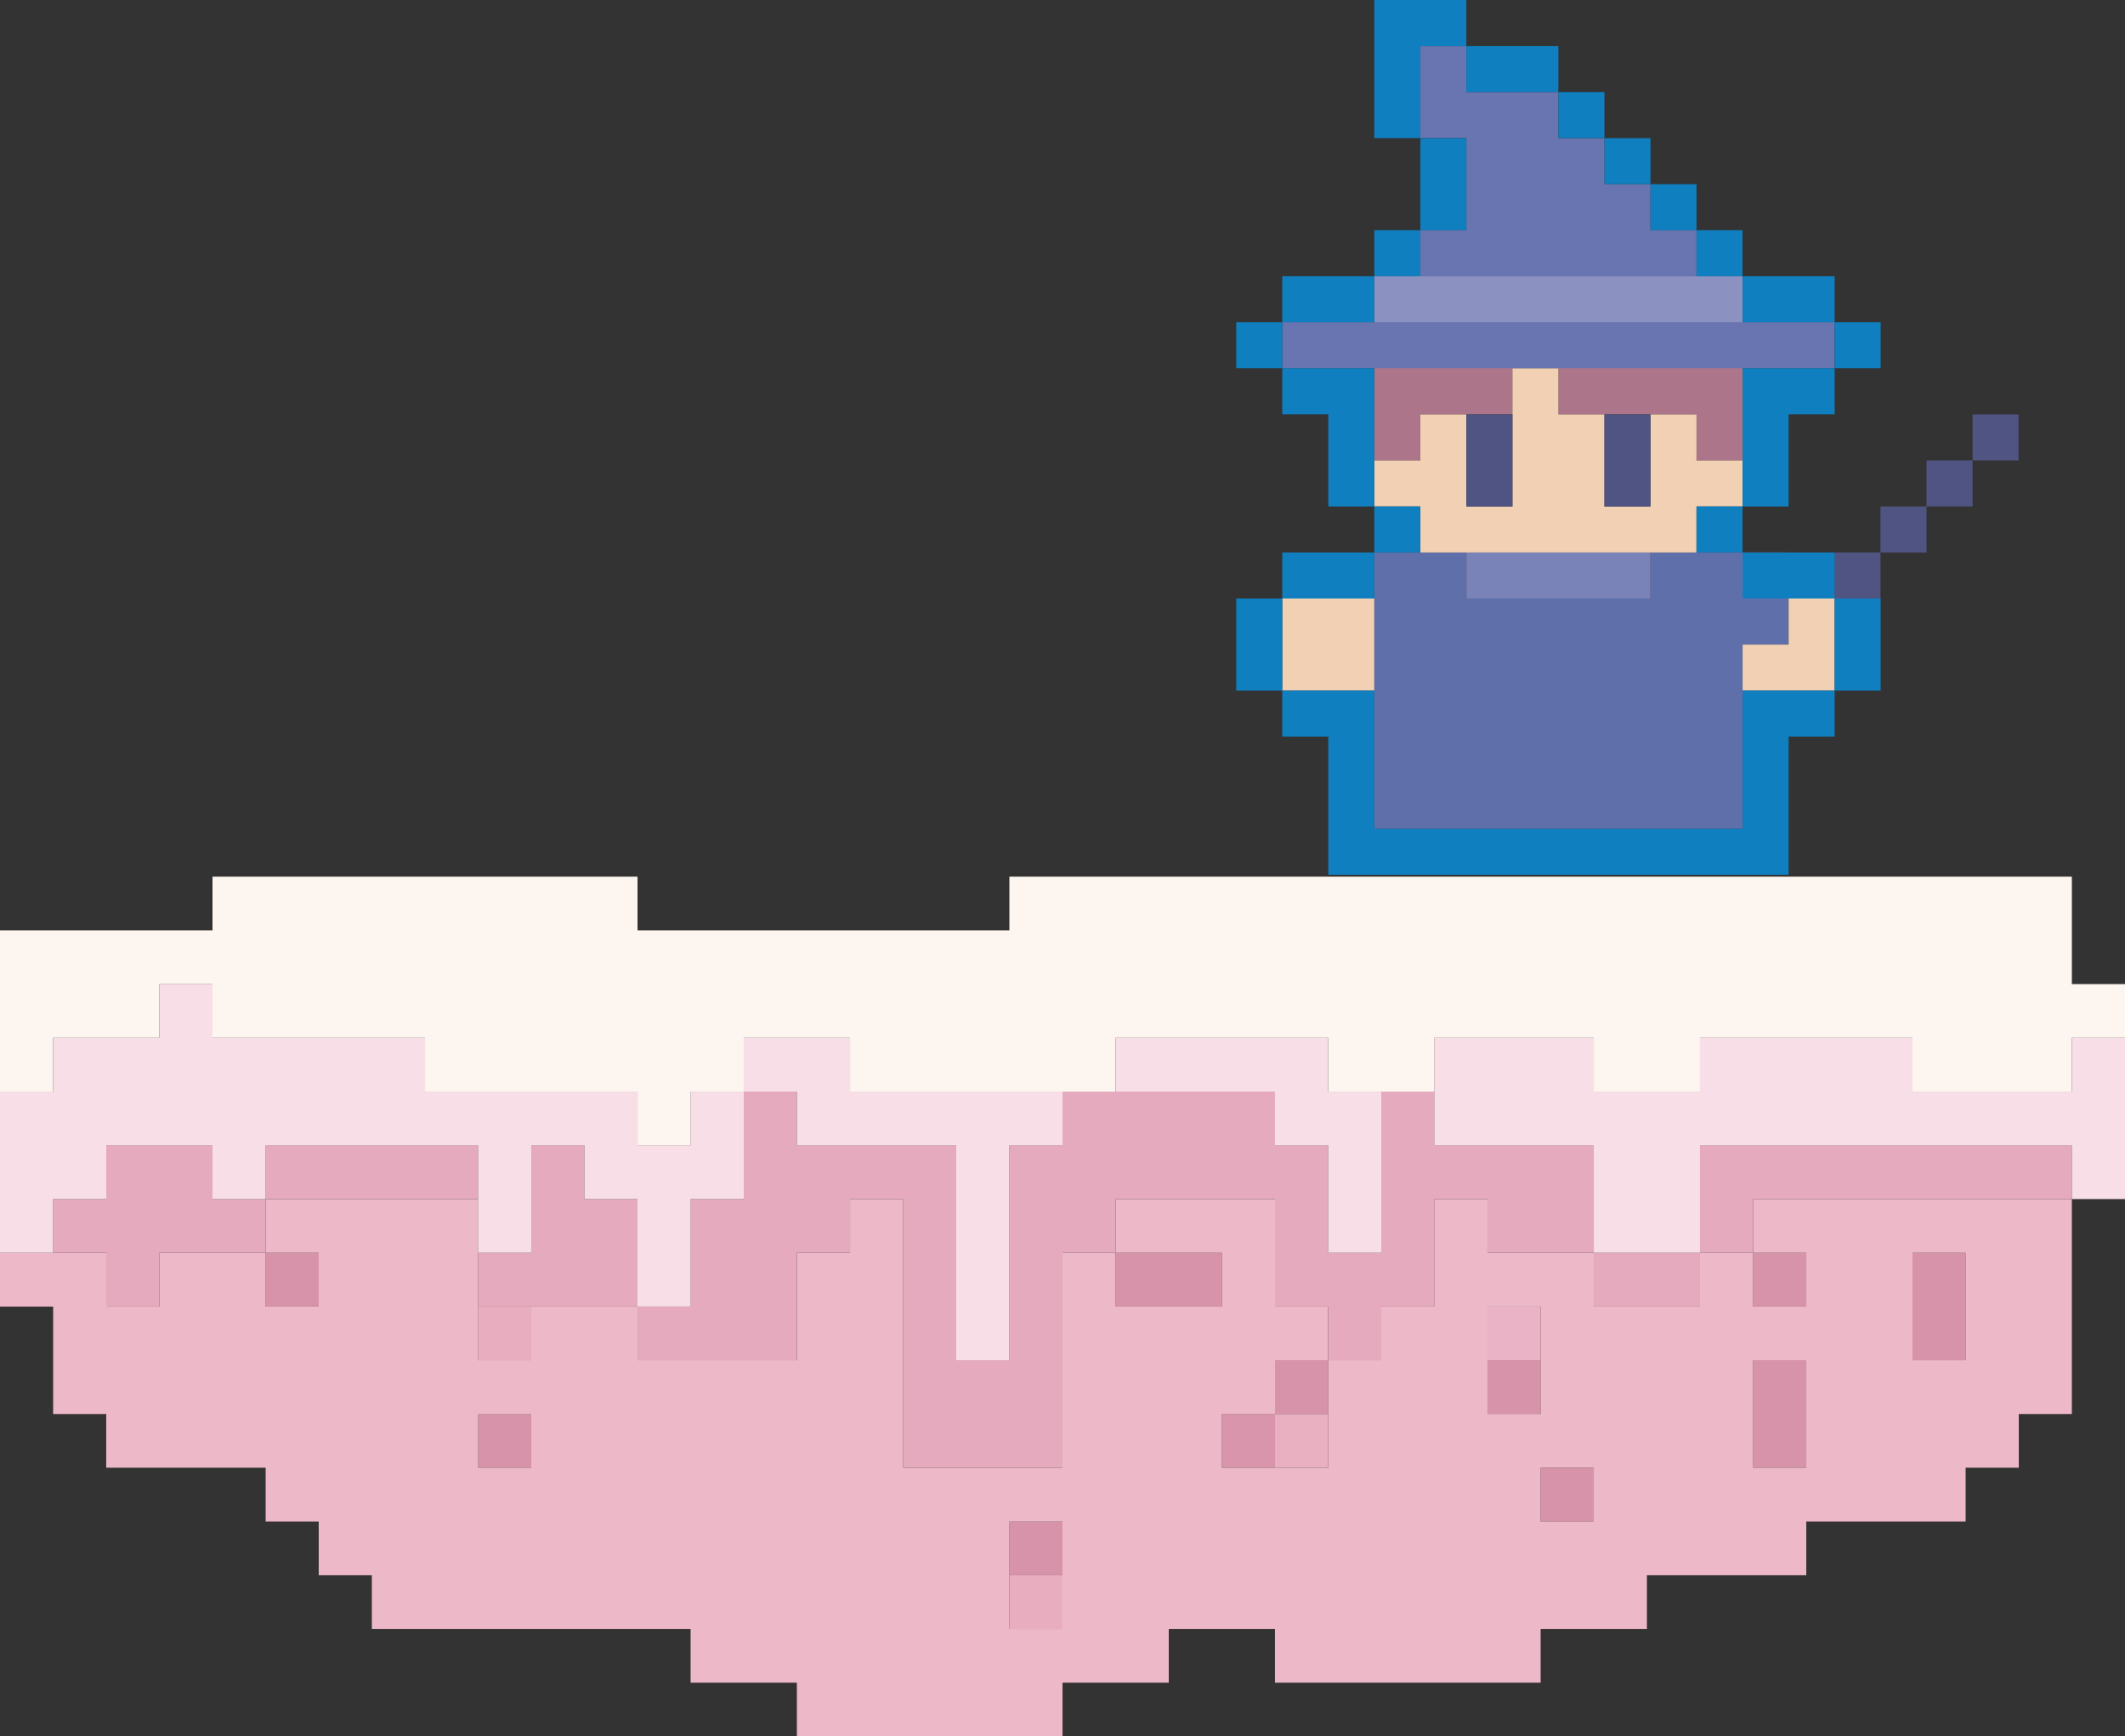
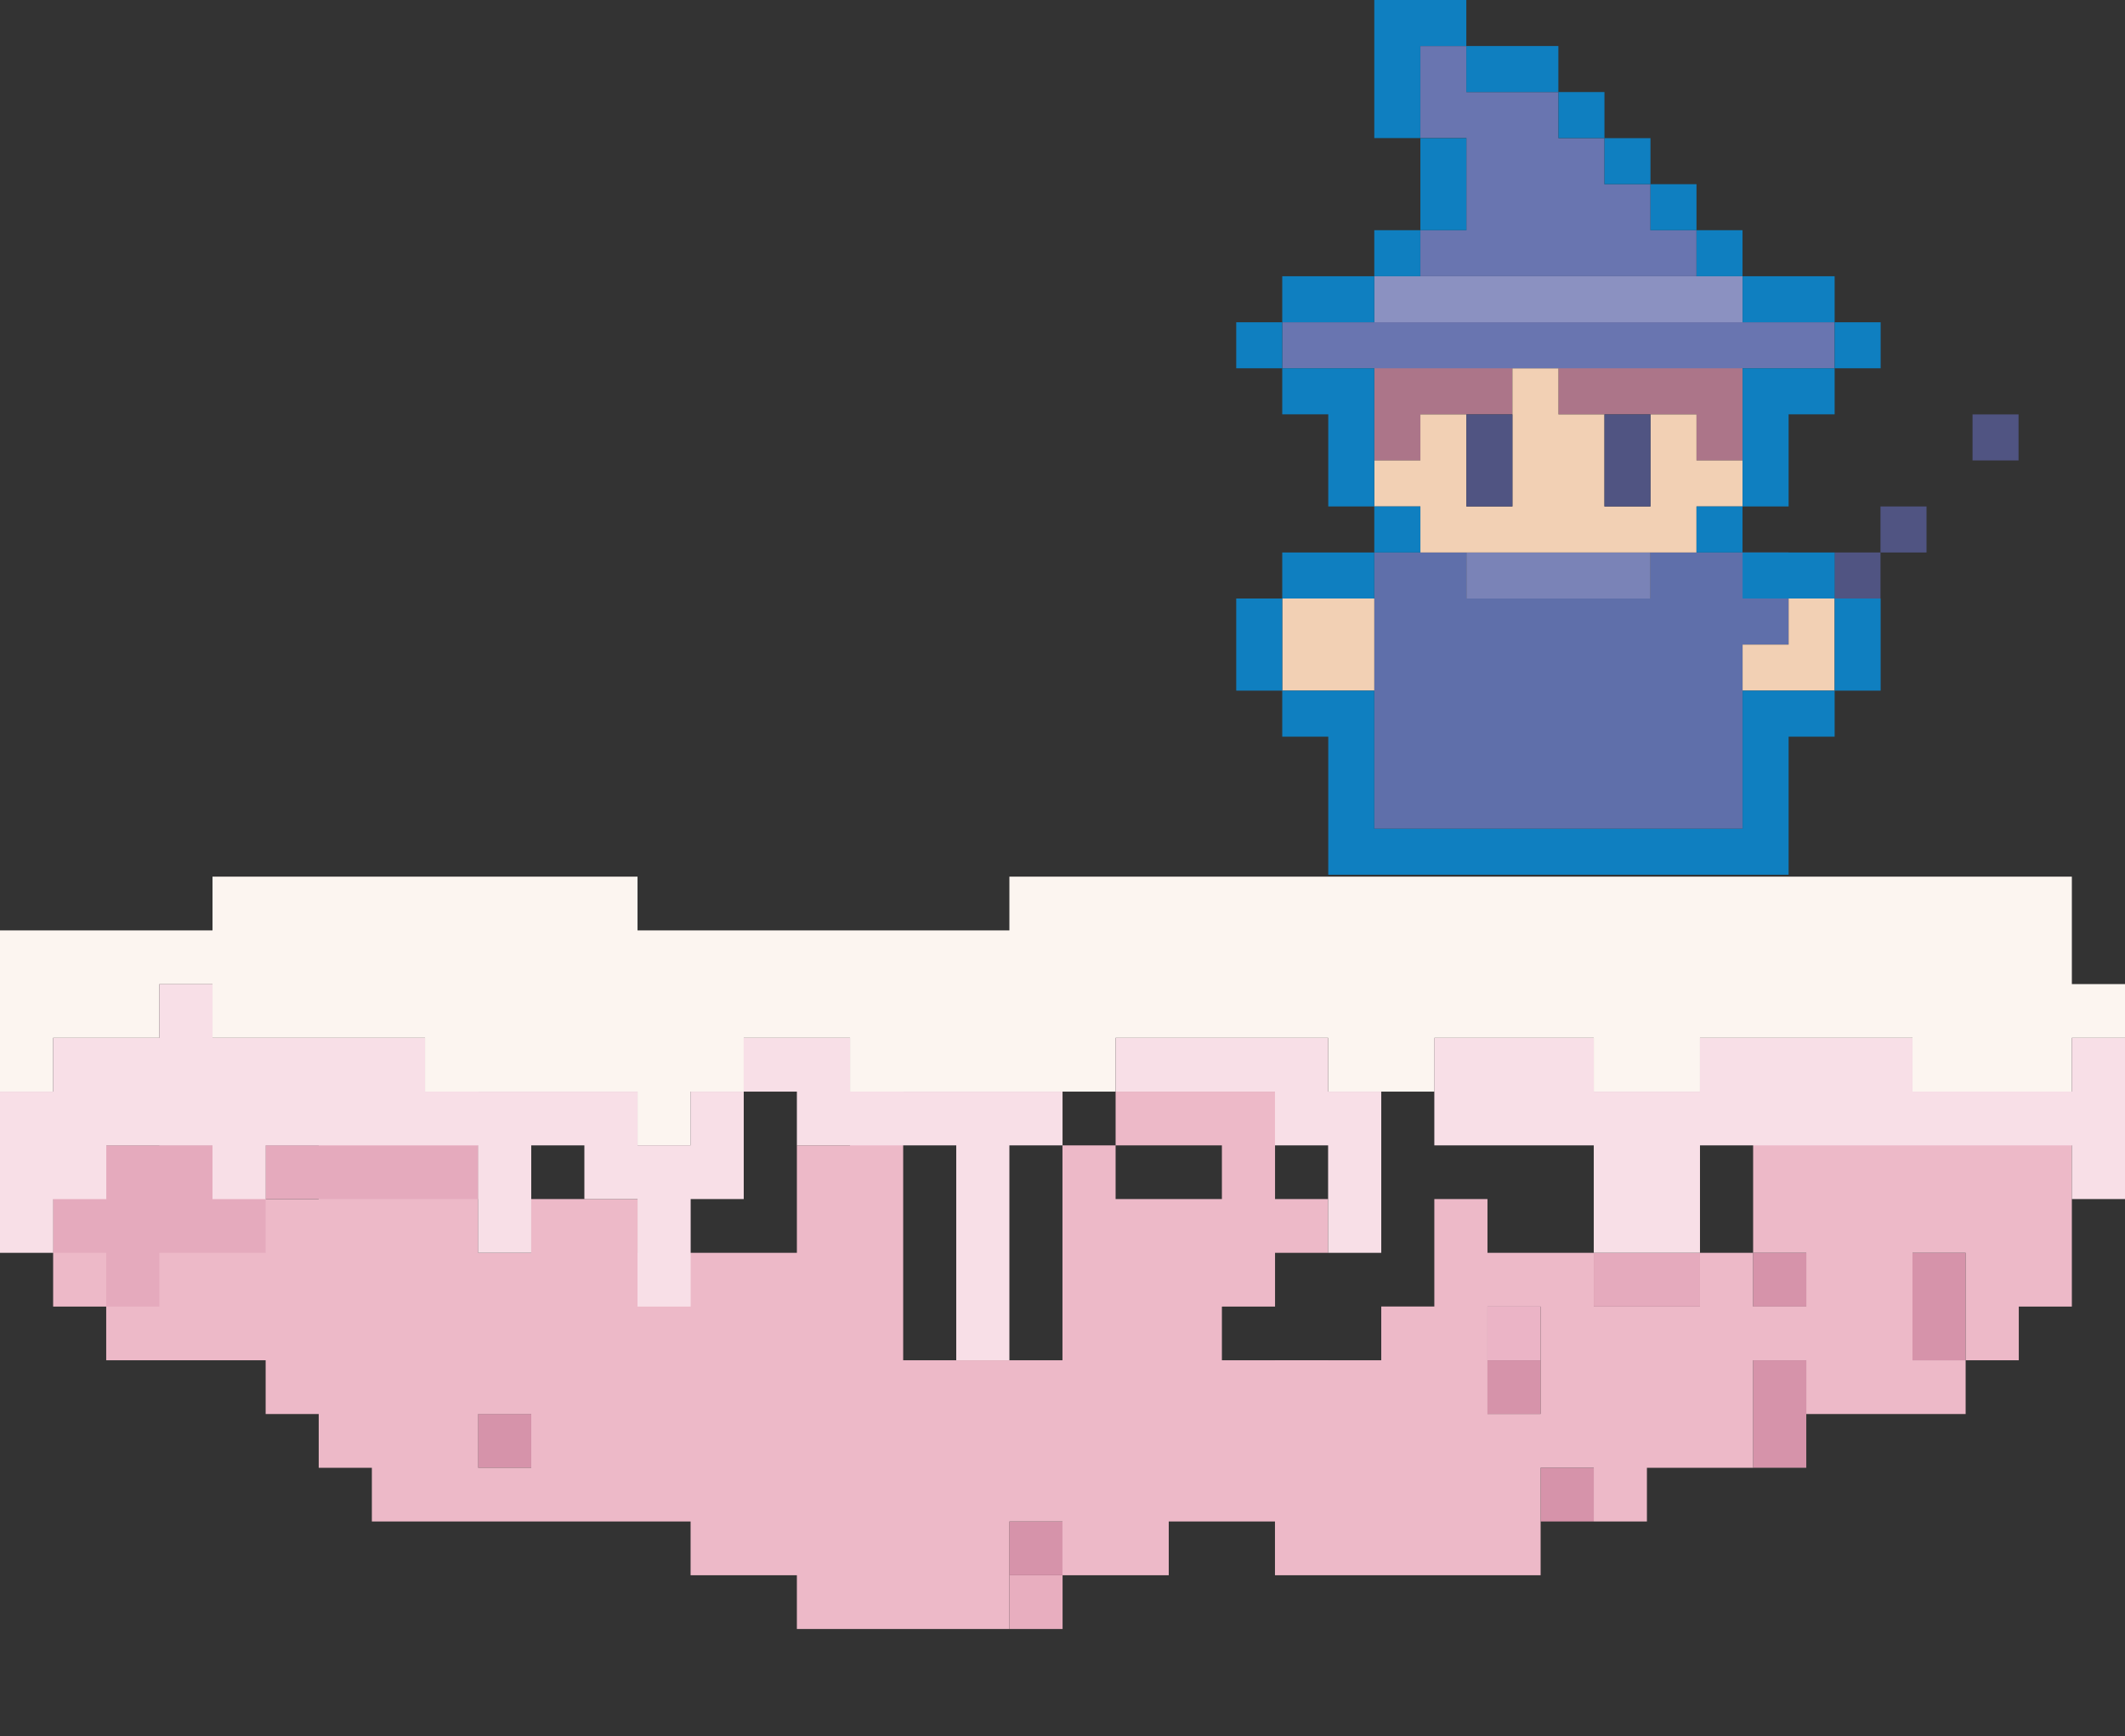
<svg xmlns="http://www.w3.org/2000/svg" id="_レイヤー_2" version="1.1" viewBox="0 0 280.29 228.99">
  <rect x="0" y="0" width="280.29" height="228.99" fill="#333333" stroke="none" />
  <defs>
    <style>
      .st0 {
        fill: #6975b0;
      }

      .st1 {
        fill: #0f7fc0;
      }

      .st2 {
        fill: #d895ac;
      }

      .st3 {
        fill: #505482;
      }

      .st4 {
        fill: #f8dfe7;
      }

      .st5 {
        fill: #7a83b7;
      }

      .st6 {
        fill: #f2d0b4;
      }

      .st7 {
        fill: #edb9c8;
      }

      .st8 {
        fill: #ebb4c6;
      }

      .st9 {
        fill: #5f6faa;
      }

      .st10 {
        fill: #fcf5f0;
      }

      .st11 {
        fill: #d693aa;
      }

      .st12 {
        fill: #e5aabd;
      }

      .st13 {
        fill: #e8aebf;
      }

      .st14 {
        fill: #e9b0c1;
      }

      .st15 {
        fill: #8b91c1;
      }

      .st16 {
        fill: #ac7589;
      }
    </style>
  </defs>
  <g id="_レイヤー_1-2">
    <g>
      <g>
        <rect class="st13" x="133.14" y="207.73" width="7.01" height="7.09" />
        <rect class="st14" x="168.17" y="186.47" width="7.01" height="7.09" />
        <rect class="st2" x="161.17" y="186.47" width="7.01" height="7.09" />
        <rect class="st8" x="196.2" y="172.3" width="7.01" height="7.09" />
        <rect class="st13" x="63.06" y="172.3" width="7.01" height="7.09" />
        <g>
          <rect class="st11" x="133.14" y="200.65" width="7.01" height="7.09" />
          <rect class="st11" x="203.21" y="193.56" width="7.01" height="7.09" />
          <rect class="st11" x="63.06" y="186.47" width="7.01" height="7.09" />
          <rect class="st11" x="231.24" y="179.39" width="7.01" height="14.17" />
          <rect class="st11" x="196.2" y="179.39" width="7.01" height="7.09" />
          <rect class="st11" x="168.17" y="179.39" width="7.01" height="7.09" />
          <rect class="st11" x="252.26" y="165.22" width="7.01" height="14.17" />
          <rect class="st11" x="231.24" y="165.22" width="7.01" height="7.09" />
          <rect class="st11" x="147.15" y="165.22" width="14.02" height="7.09" />
          <rect class="st11" x="35.04" y="165.22" width="7.01" height="7.09" />
        </g>
-         <path class="st7" d="M231.24,158.13v7.09h7.01v7.08h-7.01v-7.08h-7.01v7.08h-14.01v-7.08h-14.02v-7.09h-7.01v14.17h-7v7.09h-7.01v14.17h-14.01v-7.08h7.01v-7.09h7v-7.09h-7v-14.17h-21.03v7.09h14.02v7.08h-14.02v-7.08h-7.01v28.34h-21.01v-35.43h-7.01v7.09h-7.01v14.17h-21.02v-7.09h-14.02v7.09h-7v-21.26h-28.03v7.09h7v7.08h-7v-7.08h-14.02v7.08h-7v-7.08H0v7.09h7.01v14.17h7v7.08h21.03v7.09h7v7.09h7.01v7.08h42.04v7.09h14.02v7.09h35.04v-7.09h14.01v-7.09h14.01v7.09h35.04v-7.09h14.02v-7.08h21.02v-7.09h21.02v-7.09h7.01v-7.08h7v-28.35h-42.04ZM70.07,193.56h-7v-7.08h7v7.08ZM140.14,214.82h-7v-14.17h7v14.17ZM196.2,186.47v-14.16h7.01v14.16h-7.01ZM210.22,200.65h-7.01v-7.09h7.01v7.09ZM238.25,193.56h-7.01v-14.17h7.01v14.17ZM259.27,179.39h-7.01v-14.17h7.01v14.17Z" />
+         <path class="st7" d="M231.24,158.13v7.09h7.01v7.08h-7.01v-7.08h-7.01v7.08h-14.01v-7.08h-14.02v-7.09h-7.01v14.17h-7v7.09h-7.01h-14.01v-7.08h7.01v-7.09h7v-7.09h-7v-14.17h-21.03v7.09h14.02v7.08h-14.02v-7.08h-7.01v28.34h-21.01v-35.43h-7.01v7.09h-7.01v14.17h-21.02v-7.09h-14.02v7.09h-7v-21.26h-28.03v7.09h7v7.08h-7v-7.08h-14.02v7.08h-7v-7.08H0v7.09h7.01v14.17h7v7.08h21.03v7.09h7v7.09h7.01v7.08h42.04v7.09h14.02v7.09h35.04v-7.09h14.01v-7.09h14.01v7.09h35.04v-7.09h14.02v-7.08h21.02v-7.09h21.02v-7.09h7.01v-7.08h7v-28.35h-42.04ZM70.07,193.56h-7v-7.08h7v7.08ZM140.14,214.82h-7v-14.17h7v14.17ZM196.2,186.47v-14.16h7.01v14.16h-7.01ZM210.22,200.65h-7.01v-7.09h7.01v7.09ZM238.25,193.56h-7.01v-14.17h7.01v14.17ZM259.27,179.39h-7.01v-14.17h7.01v14.17Z" />
        <g>
          <rect class="st12" x="210.22" y="165.22" width="14.01" height="7.09" />
-           <polygon class="st12" points="224.23 151.04 224.23 165.22 231.24 165.22 231.24 158.13 273.28 158.13 273.28 151.04 224.23 151.04" />
          <rect class="st12" x="35.04" y="151.04" width="28.03" height="7.09" />
          <polygon class="st12" points="28.03 151.04 14.01 151.04 14.01 158.13 7.01 158.13 7.01 165.22 14.01 165.22 14.01 172.31 21.02 172.31 21.02 165.22 35.04 165.22 35.04 158.13 28.03 158.13 28.03 151.04" />
-           <polygon class="st12" points="189.2 151.04 189.2 143.96 182.19 143.96 182.19 165.22 175.18 165.22 175.18 151.04 168.18 151.04 168.18 143.96 140.14 143.96 140.14 151.04 133.14 151.04 133.14 179.39 126.13 179.39 126.13 151.04 105.11 151.04 105.11 143.96 98.1 143.96 98.1 158.13 91.09 158.13 91.09 172.3 84.09 172.3 84.09 158.13 77.08 158.13 77.08 151.04 70.07 151.04 70.07 165.22 63.06 165.22 63.06 172.31 84.09 172.31 84.09 179.39 105.11 179.39 105.11 165.22 112.12 165.22 112.12 158.13 119.12 158.13 119.12 193.56 140.15 193.56 140.15 165.22 147.15 165.22 147.15 158.13 168.17 158.13 168.17 172.31 175.18 172.31 175.18 179.39 182.19 179.39 182.19 172.31 189.2 172.31 189.2 158.13 196.2 158.13 196.2 165.22 210.22 165.22 210.22 151.04 189.2 151.04" />
        </g>
        <polygon class="st10" points="273.28 129.78 273.28 115.61 133.14 115.61 133.14 122.7 84.09 122.7 84.09 115.61 28.03 115.61 28.03 122.7 0 122.7 0 143.96 7.01 143.96 7.01 136.87 21.02 136.87 21.02 129.79 28.03 129.79 28.03 136.87 56.06 136.87 56.06 143.96 84.09 143.96 84.09 151.05 91.1 151.05 91.1 143.96 98.1 143.96 98.1 136.87 112.12 136.87 112.12 143.96 147.15 143.96 147.15 136.87 175.18 136.87 175.18 143.96 189.2 143.96 189.2 136.87 210.22 136.87 210.22 143.96 224.23 143.96 224.23 136.87 252.26 136.87 252.26 143.96 273.28 143.96 273.28 136.87 280.29 136.87 280.29 129.78 273.28 129.78" />
      </g>
      <g>
        <g>
          <polygon class="st16" points="187.35 42.5 187.35 42.5 193.42 42.5 199.49 42.5 205.56 42.5 211.63 42.5 217.7 42.5 223.77 42.5 229.55 42.5 229.85 42.5 229.55 42.5 229.55 42.5 229.85 42.5 229.85 48.57 229.85 54.65 229.85 60.72 223.77 60.72 223.77 54.65 217.7 54.65 211.63 54.65 205.56 54.65 205.56 48.57 199.49 48.57 199.49 54.65 193.42 54.65 187.35 54.65 187.35 60.72 181.27 60.72 181.27 54.65 181.27 48.57 181.27 42.5 187.35 42.5" />
          <polygon class="st9" points="217.7 72.86 217.7 78.93 193.42 78.93 193.42 72.86 181.27 72.86 181.27 109.29 229.85 109.29 229.85 85.01 235.92 85.01 235.92 72.86 217.7 72.86" />
          <polygon class="st5" points="205.56 72.86 211.63 72.86 217.7 72.86 217.7 78.93 211.63 78.93 205.56 78.93 199.49 78.93 193.42 78.93 193.42 72.86 199.49 72.86 205.56 72.86" />
          <polygon class="st6" points="223.77 72.86 217.7 72.86 211.63 72.86 205.56 72.86 199.49 72.86 193.42 72.86 187.35 72.86 187.35 66.79 181.27 66.79 181.27 60.72 187.35 60.72 187.35 54.65 193.42 54.65 193.42 60.72 193.42 66.79 199.49 66.79 199.49 60.72 199.49 54.65 199.49 48.57 205.56 48.57 205.56 54.65 211.63 54.65 211.63 60.72 211.63 66.79 217.7 66.79 217.7 60.72 217.7 54.65 223.77 54.65 223.77 60.72 229.85 60.72 229.85 66.79 223.77 66.79 223.77 72.86" />
          <polygon class="st6" points="181.27 85.01 181.27 91.08 175.2 91.08 169.13 91.08 169.13 85.01 169.13 78.93 175.2 78.93 181.27 78.93 181.27 85.01" />
          <polygon class="st6" points="229.85 91.08 229.85 85.01 235.92 85.01 235.92 78.93 241.99 78.93 241.99 85.01 241.99 91.08 235.92 91.08 229.85 91.08" />
          <polygon class="st3" points="211.63 60.72 211.63 54.65 217.7 54.65 217.7 60.72 217.7 66.79 211.63 66.79 211.63 60.72" />
          <polygon class="st3" points="193.42 60.72 193.42 54.65 199.49 54.65 199.49 60.72 199.49 66.79 193.42 66.79 193.42 60.72" />
        </g>
        <rect class="st15" x="181.27" y="36.43" width="48.57" height="6.07" />
        <rect class="st3" x="241.97" y="72.86" width="6.07" height="6.07" />
        <rect class="st3" x="248.04" y="66.79" width="6.07" height="6.07" />
-         <rect class="st3" x="254.11" y="60.72" width="6.07" height="6.07" />
        <rect class="st3" x="260.18" y="54.65" width="6.07" height="6.07" />
        <g>
          <rect class="st0" x="169.13" y="42.5" width="72.86" height="6.07" />
          <polygon class="st0" points="223.77 36.43 223.77 30.36 217.7 30.36 217.7 24.29 211.63 24.29 211.63 18.22 205.56 18.22 205.56 12.14 193.42 12.14 193.42 6.07 187.35 6.07 187.35 18.21 193.42 18.21 193.42 30.36 187.35 30.36 187.35 36.43 223.77 36.43" />
        </g>
        <g>
          <rect class="st1" x="181.27" y="66.79" width="6.08" height="6.07" />
          <polygon class="st1" points="181.27 48.57 169.13 48.57 169.13 54.64 175.2 54.64 175.2 66.79 181.27 66.79 181.27 48.57" />
          <rect class="st1" x="169.13" y="72.86" width="12.14" height="6.07" />
          <rect class="st1" x="163.06" y="78.93" width="6.07" height="12.15" />
          <rect class="st1" x="241.99" y="78.93" width="6.07" height="12.15" />
          <polygon class="st1" points="229.85 91.08 229.85 109.29 181.27 109.29 181.27 91.08 169.13 91.08 169.13 97.15 175.2 97.15 175.2 115.36 235.92 115.36 235.92 97.15 241.99 97.15 241.99 91.08 229.85 91.08" />
          <rect class="st1" x="229.85" y="72.86" width="12.14" height="6.07" />
          <rect class="st1" x="223.77" y="66.79" width="6.07" height="6.07" />
          <rect class="st1" x="187.35" y="18.22" width="6.07" height="12.14" />
          <rect class="st1" x="181.27" y="30.36" width="6.07" height="6.07" />
          <rect class="st1" x="169.13" y="36.43" width="12.14" height="6.07" />
          <rect class="st1" x="163.06" y="42.5" width="6.07" height="6.07" />
          <rect class="st1" x="241.99" y="42.5" width="6.07" height="6.07" />
          <rect class="st1" x="193.41" y="6.07" width="12.14" height="6.07" />
          <rect class="st1" x="205.56" y="12.14" width="6.07" height="6.07" />
          <rect class="st1" x="211.63" y="18.22" width="6.07" height="6.07" />
          <rect class="st1" x="217.7" y="24.29" width="6.07" height="6.07" />
          <rect class="st1" x="223.77" y="30.36" width="6.07" height="6.07" />
          <rect class="st1" x="229.85" y="36.43" width="12.14" height="6.07" />
          <polygon class="st1" points="229.85 48.57 229.85 66.79 235.92 66.79 235.92 54.64 241.99 54.64 241.99 48.57 229.85 48.57" />
          <polygon class="st1" points="187.34 6.07 193.41 6.07 193.41 0 181.27 0 181.27 18.21 187.34 18.21 187.34 6.07" />
        </g>
      </g>
    </g>
  </g>
  <polygon class="st4" points="210.22 165.22 210.22 151.05 189.19 151.05 189.19 136.87 210.22 136.87 210.22 143.96 224.23 143.96 224.23 136.87 252.26 136.87 252.26 143.96 273.28 143.96 273.28 136.87 280.29 136.87 280.29 158.13 273.28 158.13 273.28 151.05 224.23 151.05 224.23 165.22 210.22 165.22" />
  <polygon class="st4" points="175.18 165.22 175.18 151.05 168.17 151.05 168.17 143.96 147.15 143.96 147.15 136.87 175.18 136.87 175.18 143.96 182.19 143.96 182.19 165.22 175.18 165.22" />
  <polygon class="st4" points="126.13 179.39 126.13 151.05 105.11 151.05 105.11 143.96 98.1 143.96 98.1 158.13 91.1 158.13 91.1 172.31 84.09 172.31 84.09 158.13 77.08 158.13 77.08 151.05 70.07 151.05 70.07 165.22 63.06 165.22 63.06 151.05 35.04 151.05 35.04 158.13 28.03 158.13 28.03 151.05 14.02 151.05 14.02 158.13 7.01 158.13 7.01 165.22 0 165.22 0 143.96 7.01 143.96 7.01 136.87 21.02 136.87 21.02 129.78 28.03 129.78 28.03 136.87 56.06 136.87 56.06 143.96 84.09 143.96 84.09 151.04 91.09 151.04 91.09 143.96 98.1 143.96 98.1 136.87 112.12 136.87 112.12 143.96 140.15 143.96 140.15 151.05 133.14 151.05 133.14 179.39 126.13 179.39" />
</svg>